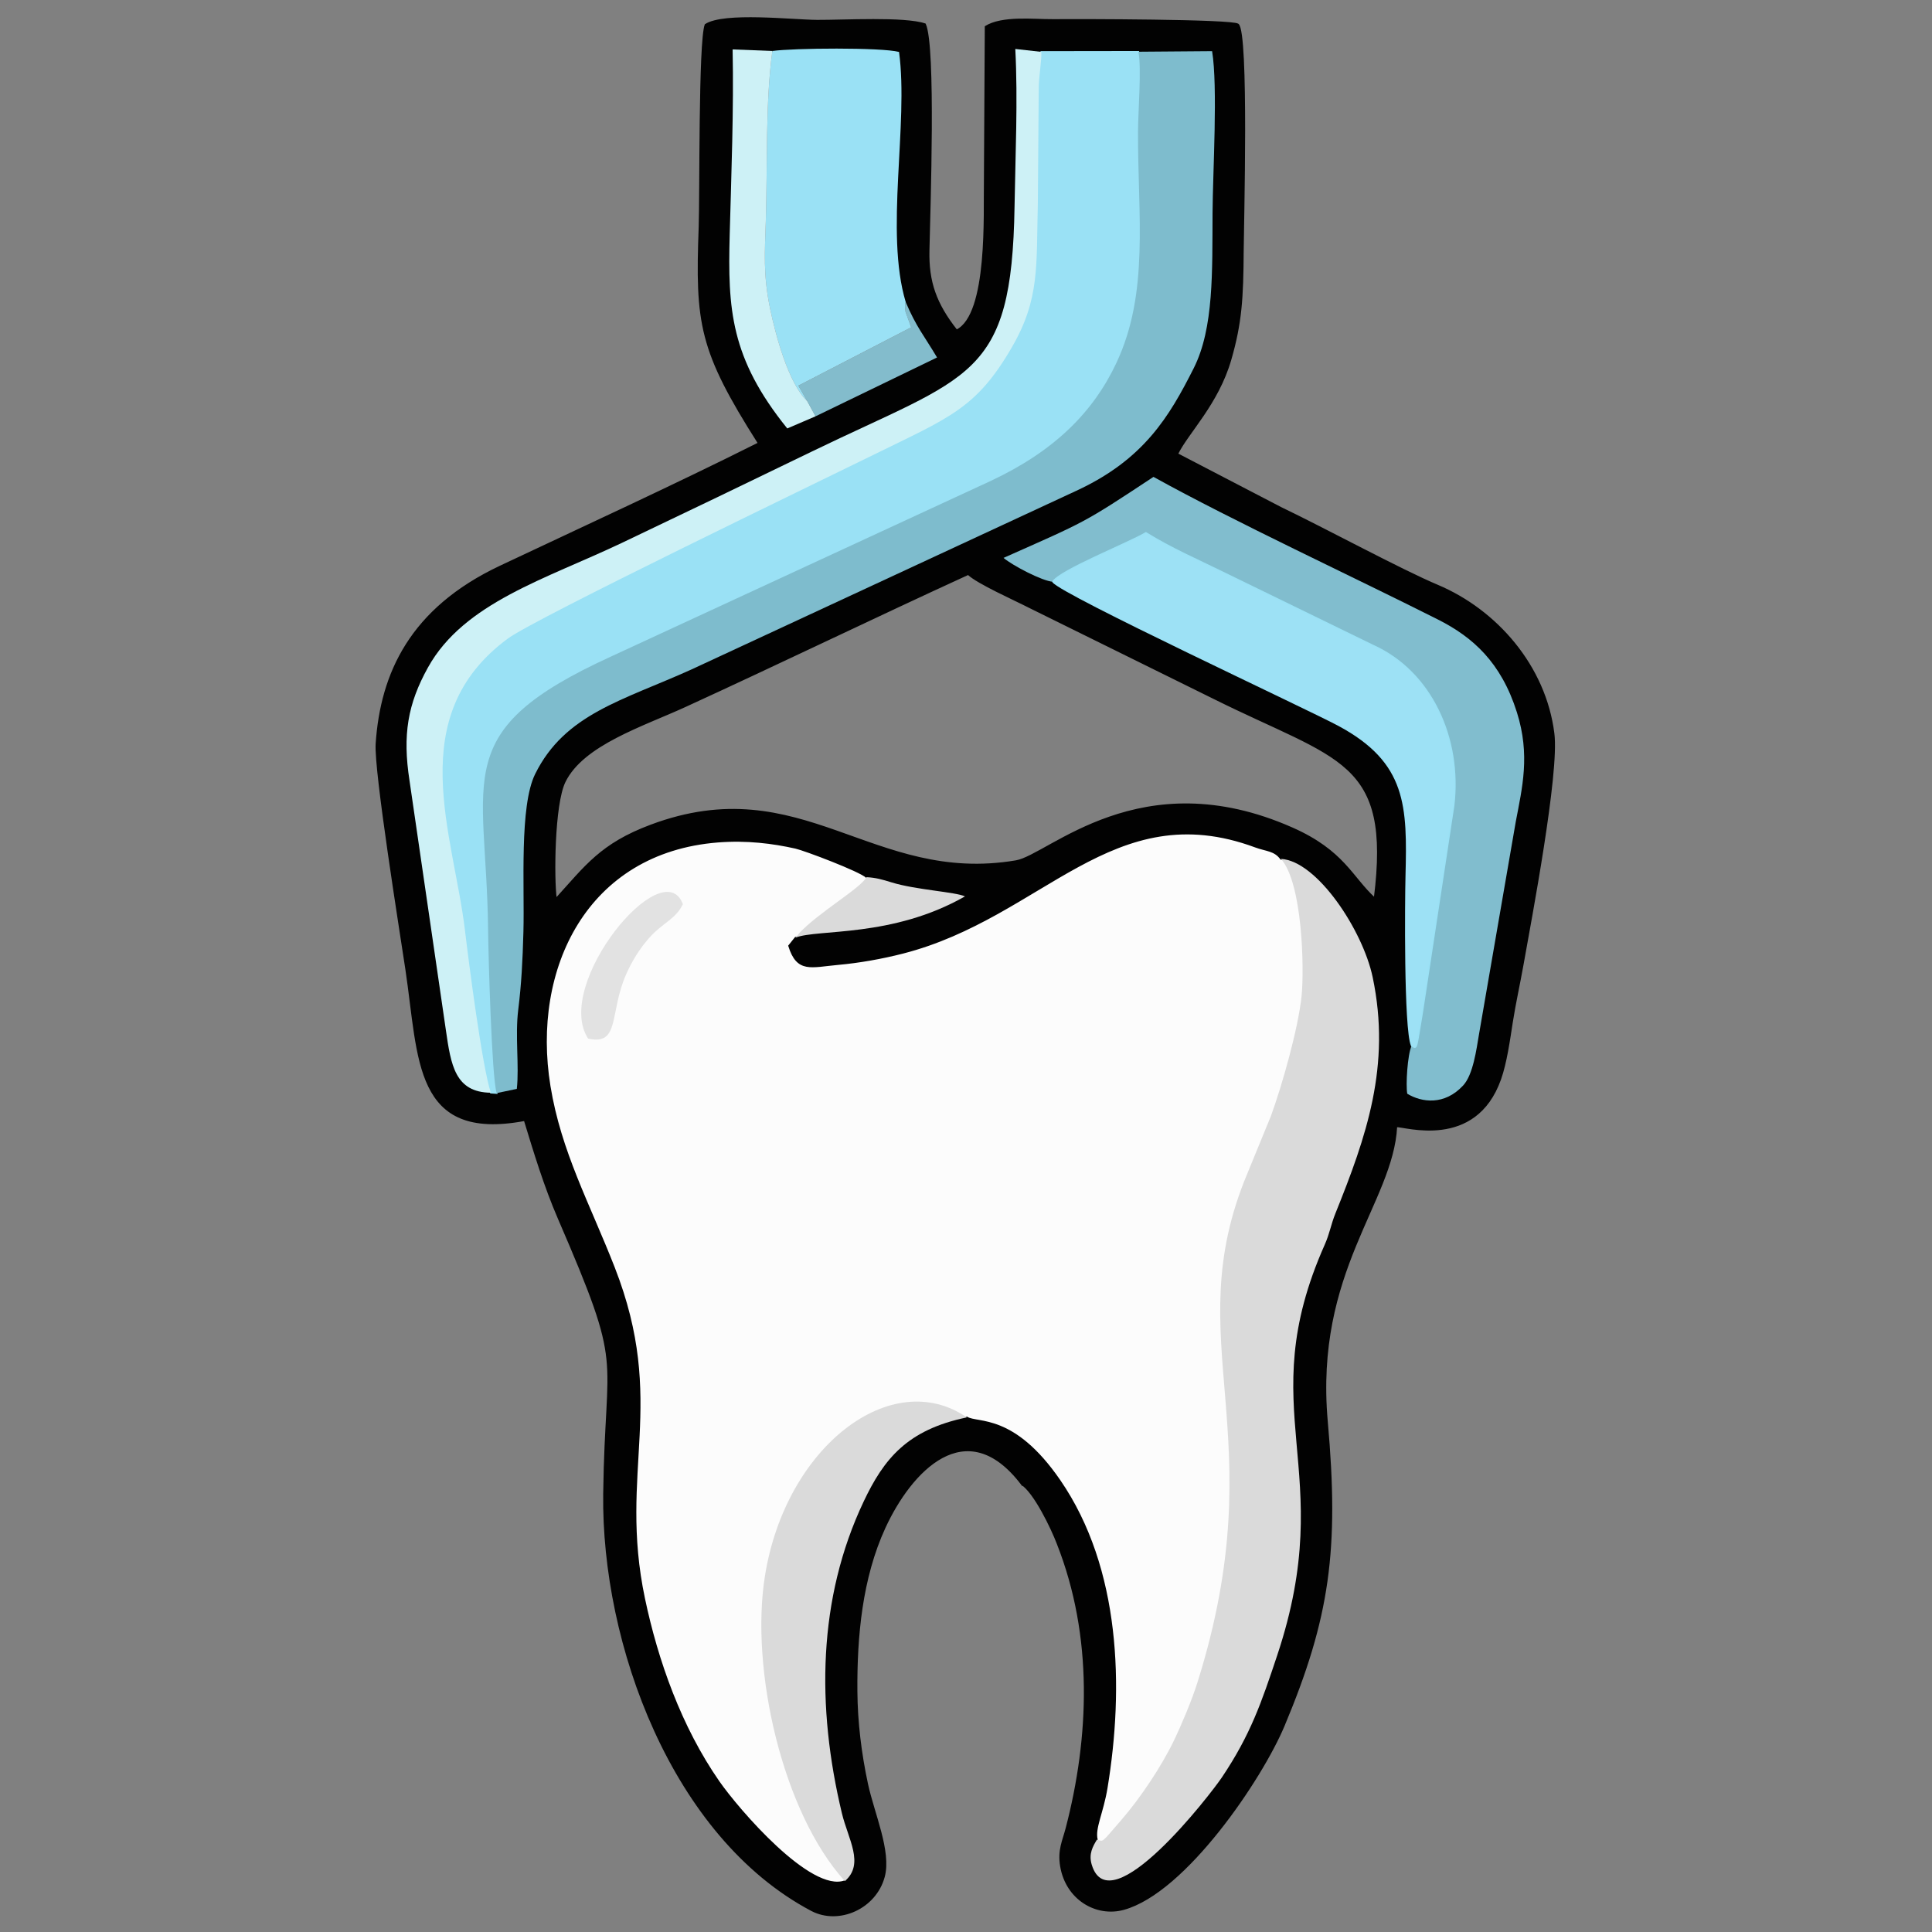
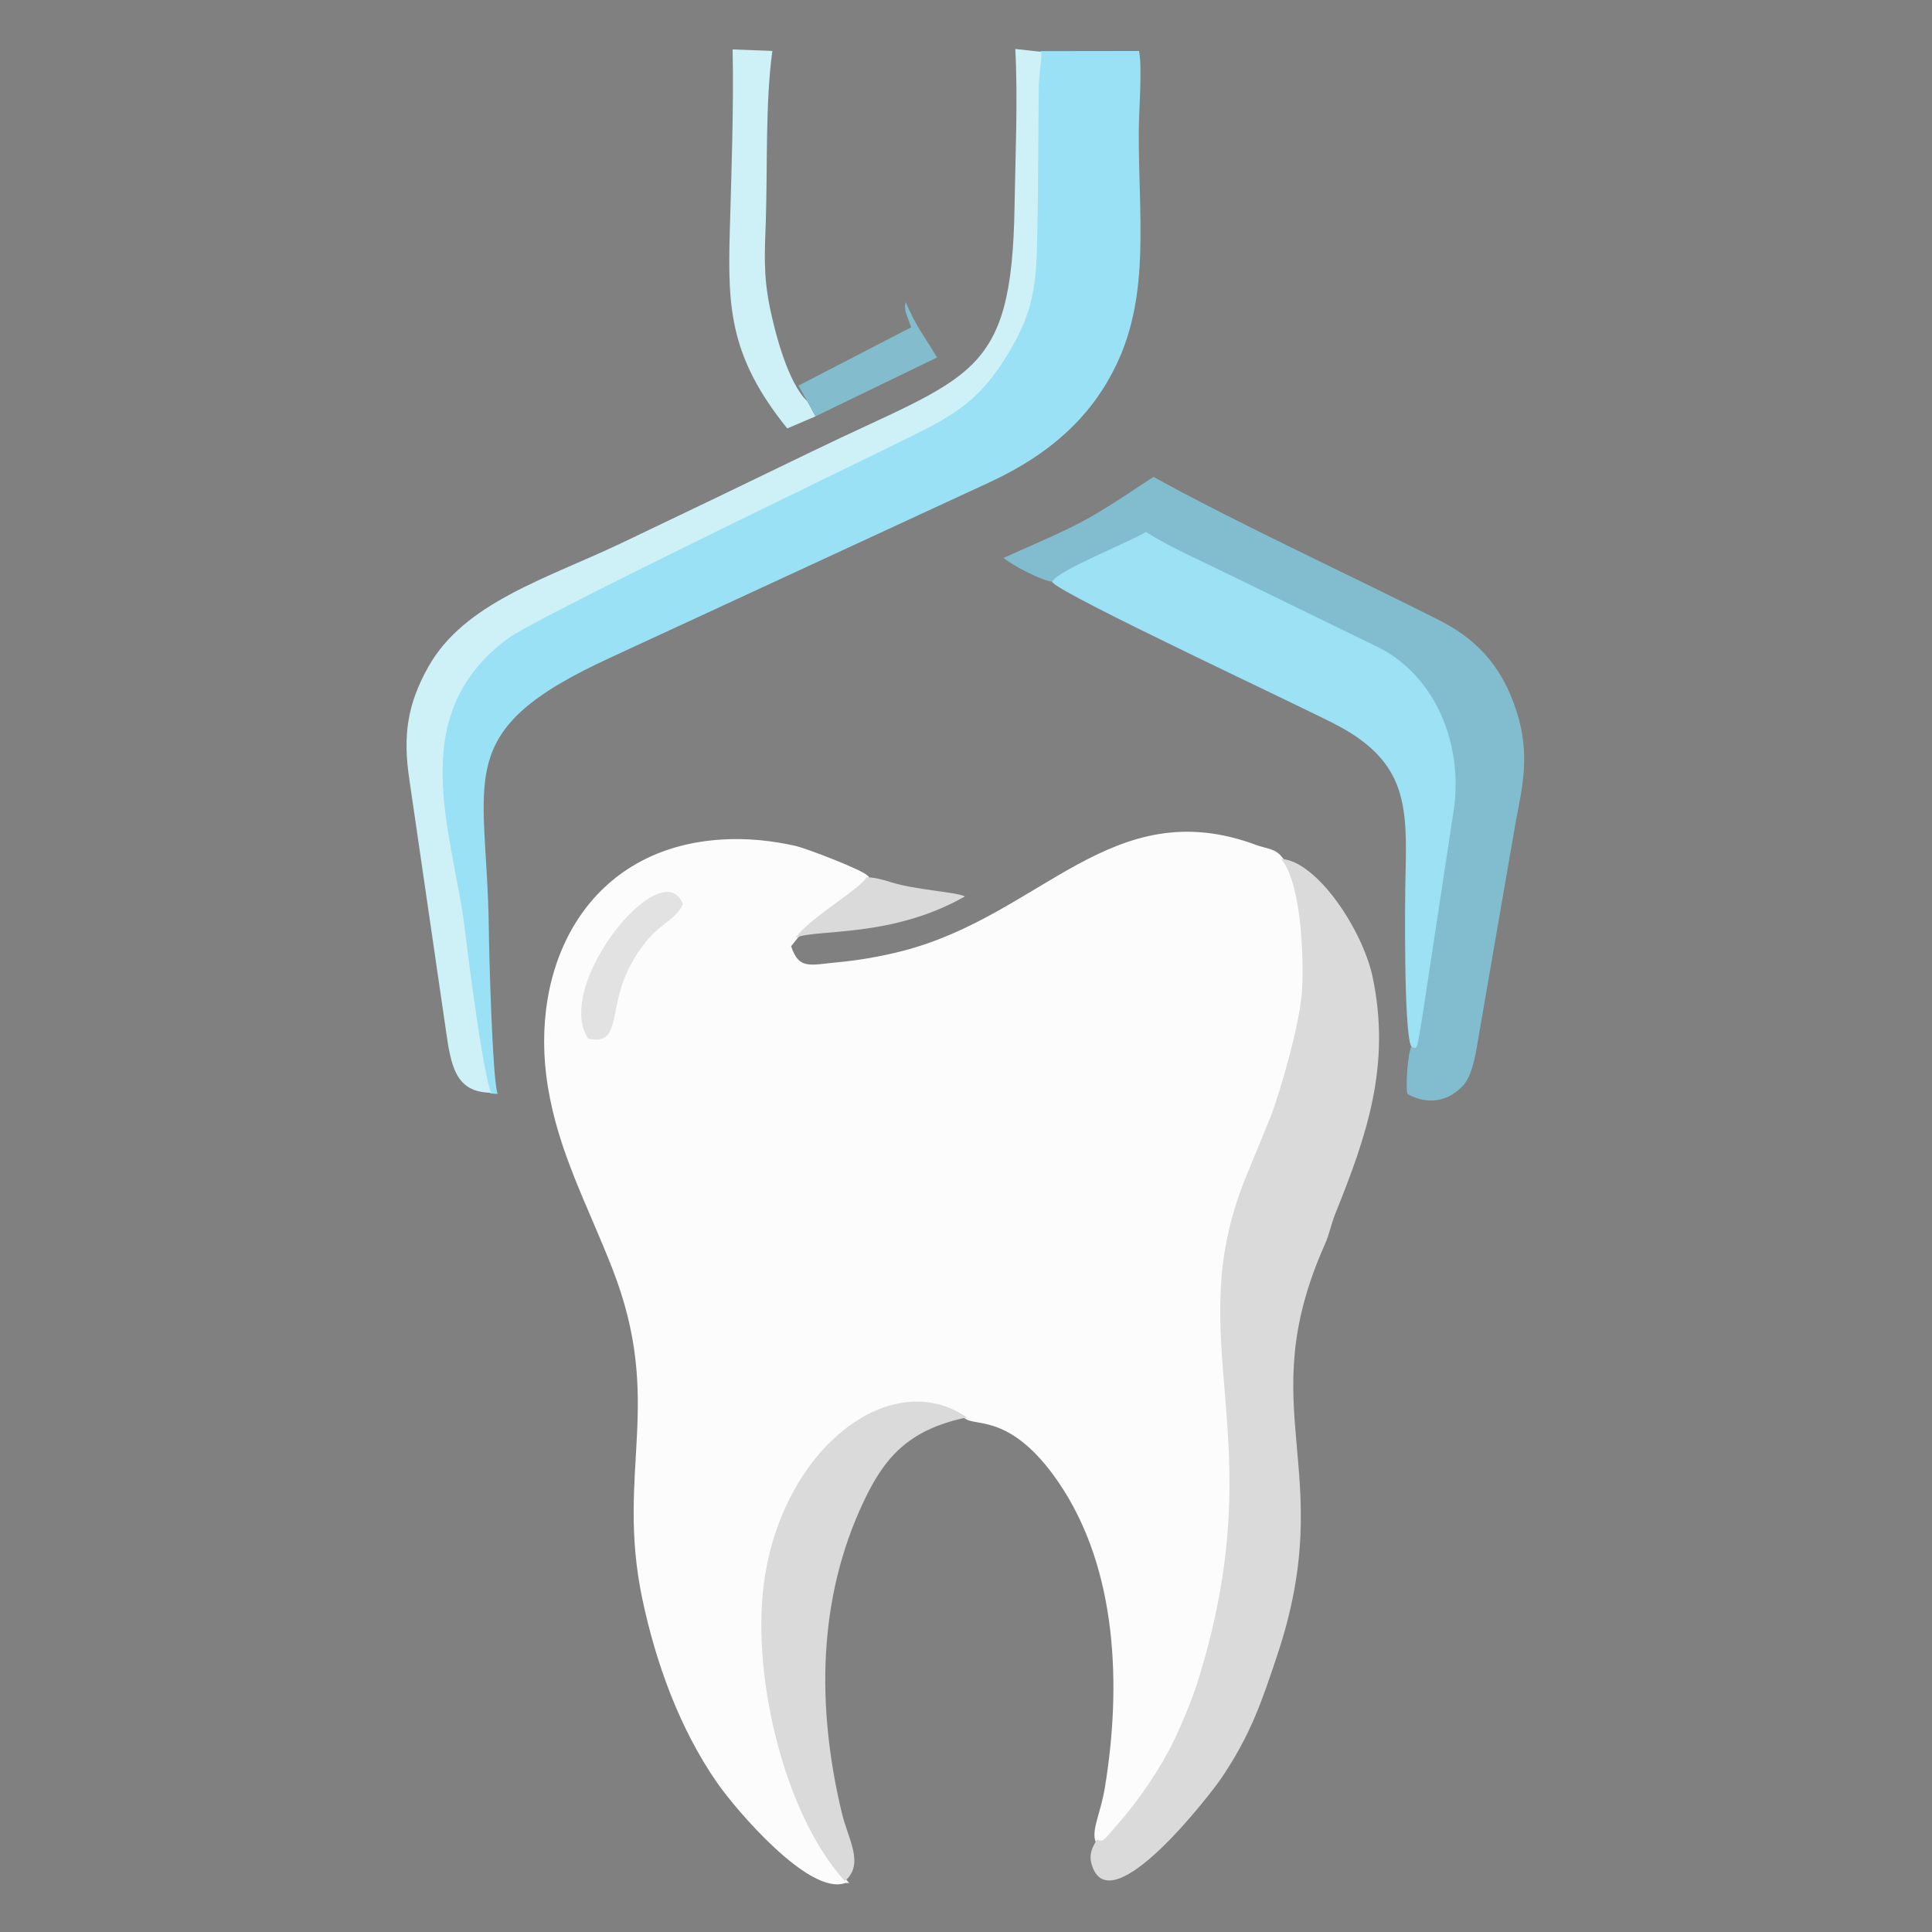
<svg xmlns="http://www.w3.org/2000/svg" xml:space="preserve" width="100mm" height="100mm" version="1.1" style="shape-rendering:geometricPrecision; text-rendering:geometricPrecision; image-rendering:optimizeQuality; fill-rule:evenodd; clip-rule:evenodd" viewBox="0 0 10000 10000">
  <rect x="0" y="0" width="10000" height="10000" fill="#808080" stroke="none" />
  <defs>
    <style type="text/css">
   
    .str0 {stroke:#373435;stroke-width:20;stroke-miterlimit:22.926}
    .str1 {stroke:#FCFCFC;stroke-width:20;stroke-miterlimit:22.926}
    .str2 {stroke:#020202;stroke-width:7.62;stroke-miterlimit:22.926}
    .str3 {stroke:#9AE1F5;stroke-width:7.62;stroke-miterlimit:22.926}
    .fil1 {fill:none}
    .fil0 {fill:#020202}
    .fil13 {fill:#7EBCCD}
    .fil7 {fill:#7EBCCE}
    .fil14 {fill:#81BDCE}
    .fil17 {fill:#83BCCC}
    .fil5 {fill:#9AE1F5}
    .fil12 {fill:#9AE1F5}
    .fil15 {fill:#9DE1F5}
    .fil8 {fill:#CDF1F6}
    .fil6 {fill:#DADADA}
    .fil9 {fill:#DE7C79}
    .fil16 {fill:#E2E2E2}
    .fil10 {fill:#EC4C44}
    .fil3 {fill:#F28686}
    .fil4 {fill:#F4F4F4}
    .fil2 {fill:#F6A4A6}
    .fil11 {fill:#FCFCFC}
   
  </style>
  </defs>
  <g id="Capa_x0020_1">
    <g id="_1550661161088">
      <path class="fil0" d="M16816.42 1008.07c134.33,50.73 2899.59,22.84 3296.97,21.52 1106.67,-3.68 2213.55,2.44 3320.23,-0.76 550.02,-1.59 1104.95,8.73 1654.16,-0.1 149.36,-2.4 112.63,-55.96 113.21,-303.7 0.33,-138.94 1.85,-277.8 1.29,-416.77 -1.1,-277.23 2.84,-553.27 -9.49,-830.39 -45.53,-1023.32 -37.35,-2127.99 -893.28,-2438.82 -489.33,-177.7 -936.78,144.08 -1194.68,356.47 -837.93,690.08 -1179.47,-179.54 -2767.91,191.53 -620.6,144.97 -871.56,120.32 -1298.84,-204.37 -791.43,-601.42 -1724.31,-558.09 -2050.48,480.28 -133.92,426.33 -153.24,1028.33 -170.05,1500.96 -8.99,252.66 -48.07,1494.88 -1.13,1644.15z" />
      <path class="fil0" d="M21964.47 -4637.43c39.7,66.78 29.5,249.1 25.39,333.41 -62.22,309.08 -89.56,451.85 -229.45,702.49 -112.87,202.24 -372.09,495.67 -390.04,554.74 -43.15,141.99 41.61,269.97 164.59,293.68 308.39,59.46 948.45,-323.98 1120.77,-522.89 124.38,-143.56 144.87,-106.77 326.05,-382.54 140.9,-214.46 211.22,-359.94 315.58,-628.57 100.4,-258.45 229.27,-431.97 377.87,-566.9 127.33,-115.62 402.44,-335.43 475.89,-466.72 31.96,12.08 266.79,247.27 504.68,16.24 55.28,-53.69 112.2,-137.58 158.21,-202.86 49.22,-69.84 101.57,-134.14 154.87,-206.41 123.55,-167.48 517.21,-687.85 575.88,-855.89 99.26,-284.32 14.53,-601.24 -169.78,-814.7 -116.58,-135.03 -337.2,-447.9 -468.59,-615.31l-304.76 -416.38c82.55,-63.81 258.37,-119.12 395.95,-269.63 115.01,-125.82 168.92,-221.11 261.49,-405.24 52.43,-104.3 449.92,-856.24 425.37,-908.85 -13.65,-29.23 -620.64,-330.41 -728.76,-382.89 -72.49,-35.18 -190.17,-112.09 -276.56,-103.39l-309.38 616.61c-59.03,112.35 -242.05,531.68 -400.73,530.28 -30.97,-146.93 -18.04,-248.58 45.8,-370.78 88.21,-168.85 426.31,-796.28 429.63,-904.51 -68.43,-68.34 -315.29,-172.85 -420.57,-225.57 -96.8,-48.46 -353.99,-215.01 -451.33,-202.89 -59.29,56.32 -354.14,667.41 -420.32,789.79 -203.84,376.95 -241.48,487.84 -189.56,973.29 -420.57,2.13 -844.2,-10.61 -1265.56,-18.4 -439.56,-8.14 -682.62,191.61 -838.8,460.01 -59.45,102.18 -272.6,790.61 -324.89,953.39 -122.76,382.1 -305.07,694.79 174.05,829.72 -24.05,146.83 -49.85,299.46 -57.92,456.77 -38.29,746.17 -64.54,601.29 -359.78,1178.68 -302.52,591.6 -401.14,1494.5 5.78,2058.78 79.1,109.7 256.91,118.51 353.17,9.12 76.31,-86.71 82.6,-270.8 115.04,-399.25 34.26,-135.65 80.8,-267.11 139.53,-388.26 106.75,-220.17 242.41,-440.8 432.92,-594.85 212.86,-172.13 548.16,-302.44 628.27,96.68z" />
      <path class="fil1 str0" d="M18887.56 -2563.44c20.39,300.76 -75.94,558.06 39.25,1044.16 187.25,790.23 873.94,762.28 1197.34,115.8 216.24,-432.27 193.7,-843.43 289.07,-892.78 96.74,-50.06 609.91,-88.75 700.29,-89.59 236.21,-2.18 516.45,36.41 732.02,100.49 92.06,465.66 269.18,1441.3 933.46,1356.01 660.09,-84.74 582.07,-1223 543.51,-1680.78 101.55,-46.94 230.29,-185.26 489.01,-247.59 625.23,-150.62 1004.59,380.94 1136.96,984.64 85.51,389.99 93.91,926.19 113.63,1338 8.68,181.44 20.59,1313.69 1.88,1434.5l-8122.87 -2.98c-20.14,-118.53 -13.13,-1362.57 11.24,-1399.07 -29.8,-208.26 31.84,-725.24 45.69,-960.94 70.88,-585.16 175.46,-999.38 546.55,-1269.63 451.64,-328.9 992.66,-55.98 1342.97,169.76z" />
      <path class="fil2" d="M16998.04 -1463.57c-13.85,235.7 -75.49,752.68 -45.69,960.94 33.89,123.29 -29.21,786.66 7.44,1061.87 37.2,-25.24 4515.78,-11.53 5195.75,-11.23 434.36,0.19 1323.75,21.83 1695.01,-60.94 499,-111.25 735.6,-406.21 807.57,-929.84 56.23,-409.07 9.04,-1227 -202.29,-1493.42 -131.8,-166.15 -393.98,-268.86 -591.77,-62 -147.49,154.25 -173.43,405.59 -243.82,631.69 -76.92,247.08 -133.07,424.5 -296.98,578.08 -122.91,115.15 -391.45,279.04 -639.82,205.19l-6.6 41.75c0.16,34.17 177.89,502.25 -116.52,461.13 -251.83,-35.17 -75.68,-425.73 -73.35,-507.93 -75.73,-79.54 -264.25,-69.36 -585.07,-475.15 -155.96,-197.26 -272.56,-428.17 -529.87,-526.25 -315.36,-120.2 -575.48,11.31 -752.73,208.96 -170.25,189.86 -234.01,410.02 -474.67,594.53 -472.71,362.43 -1055.51,262.27 -1416.55,-284.12 -325.53,-492.67 -198.26,-1212.76 -1063.02,-1008.82 54.85,-144.24 254.96,-275.66 377.45,-362.64 -12.54,-107.34 -87.35,-171.07 -210.04,-131.34 -99.69,32.28 -307.78,266.85 -365.64,360.47 -78.79,127.48 -73.33,124.31 -79.45,294.63 -73.18,55.14 -152.86,134.66 -214.65,202.6 -68.25,75.06 -114.5,210.39 -174.69,251.84z" />
      <path class="fil3" d="M16998.04 -1463.57c60.19,-41.45 106.44,-176.78 174.69,-251.84 61.79,-67.94 141.47,-147.46 214.65,-202.6 6.12,-170.32 0.66,-167.15 79.45,-294.63 57.86,-93.62 265.95,-328.19 365.64,-360.47 122.69,-39.73 197.5,24 210.04,131.34 -122.49,86.98 -322.6,218.4 -377.45,362.64 864.76,-203.94 737.49,516.15 1063.02,1008.82 361.04,546.39 943.84,646.55 1416.55,284.12 240.66,-184.51 304.42,-404.67 474.67,-594.53 177.25,-197.65 437.37,-329.16 752.73,-208.96 257.31,98.08 373.91,328.99 529.87,526.25 320.82,405.79 509.34,395.61 585.07,475.15l43.35 -92.08c10.84,-32.9 19.96,-66.41 30.64,-90.19 35.71,35.13 57.37,139.25 89.27,193.84 39.18,67.05 -43.01,-59.55 12.13,18.09l14.48 17.14 6.6 -41.75c248.37,73.85 516.91,-90.04 639.82,-205.19 163.91,-153.58 220.06,-331 296.98,-578.08 70.39,-226.1 96.33,-477.44 243.82,-631.69 197.79,-206.86 459.97,-104.15 591.77,62 211.33,266.42 258.52,1084.35 202.29,1493.42 -71.97,523.63 -308.57,818.59 -807.57,929.84 -371.26,82.77 -1260.65,61.13 -1695.01,60.94 -679.97,-0.3 -5158.55,-14.01 -5195.75,11.23 -36.65,-275.21 26.45,-938.58 -7.44,-1061.87 -24.37,36.5 -31.38,1280.54 -11.24,1399.07l8122.87 2.98c18.71,-120.81 6.8,-1253.06 -1.88,-1434.5 -19.72,-411.81 -28.12,-948.01 -113.63,-1338 -132.37,-603.7 -511.73,-1135.26 -1136.96,-984.64 -258.72,62.33 -387.46,200.65 -489.01,247.59 38.56,457.78 116.58,1596.04 -543.51,1680.78 -664.28,85.29 -841.4,-890.35 -933.46,-1356.01 -215.57,-64.08 -495.81,-102.67 -732.02,-100.49 -90.38,0.84 -603.55,39.53 -700.29,89.59 -95.37,49.35 -72.83,460.51 -289.07,892.78 -323.4,646.48 -1010.09,674.43 -1197.34,-115.8 -115.19,-486.1 -18.86,-743.4 -39.25,-1044.16 -350.31,-225.74 -891.33,-498.66 -1342.97,-169.76 -371.09,270.25 -475.67,684.47 -546.55,1269.63z" />
      <path class="fil4" d="M20487.94 -3410.74c-20.13,-234.85 9.38,-535.2 67.24,-781.51 93.16,-396.58 263.84,-620.35 582.89,-841.28 142.9,-98.96 295.55,-157.79 476.33,-116 125.01,28.89 199.29,50.34 263.23,139.94 11.98,21.05 58.64,46.37 82.38,67.52 94.49,84.2 139.83,224.45 159.55,352.79 58.43,380.36 -83.93,790.25 -270.59,1104.22 -43.02,72.35 -79.2,146.44 -123.73,209.55 -22.89,32.45 -66.74,87.19 -93.01,118.03 -41.41,48.65 -42.86,41.82 -74.65,81.42 11.53,38.59 24.14,68.02 75.92,50.98 141.21,-46.46 338.25,-144.87 444.67,-227.79 122.35,-95.34 248.95,-232.02 356.66,-348.04 95.66,-103.04 297.34,-388.53 364.96,-532.22 90.07,-159.08 170.69,-350.06 252.17,-549.96 186.58,-253.56 211.04,-415.92 426.96,-687.78l99.44 -95.09c116.3,-110.31 39.47,2.67 198.62,-181.78l149.2 -94.36c173.79,-197.81 256.86,-508.61 297.59,-779.47 10.71,-71.23 17.38,-30.71 -5.37,-86.18 -15.17,-95.54 -286.18,-263.98 -393.89,-310.01 -196.72,-84.08 -394.87,-76.39 -616.79,-45.01 -222.88,31.52 -440.72,32.98 -659.68,-11.72 -92.83,-18.95 -197.58,-49.17 -280.77,-80.66 -174.17,-74.65 -260.35,-152.85 -124.03,-192.2 26.3,-7.59 52.51,-9.94 97.11,-14.69 30.15,-7.82 65.5,-20.31 101.01,-28.14 63.57,-14.01 148.09,-16.88 199.04,-57.76l-216.61 -249.63c-543.41,-464.61 -1218,-251.85 -1443.57,435.14 -92.02,280.26 -82.61,553.41 -106.89,855.08 -52.41,651.03 -383.47,813.47 -527.29,1371.68 -70.81,274.86 -110.12,577.68 -68.5,871.34 21.86,154.15 140.82,638.93 310.4,653.59z" />
      <path class="fil4" d="M21266.36 -7871.39c182.14,-71.34 285.33,-128.64 519.68,-104.87 711.68,72.21 758.57,672.01 1377.97,857.62 140.89,42.22 688.61,-152.81 1158.76,411.21 159.71,191.6 139.53,311.56 189.31,439.14 341.85,-517.44 129.17,-615.69 -243.94,-1106.63l-553.85 -724.23c-44.46,-60.13 -156.52,-194.55 -177.71,-250.57 -460.52,-13.81 -919.99,-17.51 -1381.47,-31.23 -206.61,-6.14 -479.32,-48.8 -624.26,62.53 -88.7,68.12 -236.98,363.91 -264.49,447.03z" />
-       <path class="fil5" d="M20625.21 -7231.57l28.3 11.66c13.64,-77.78 253.54,-537.5 307.18,-649.06 293.37,-610.18 205.05,-848.85 1000.26,-823.92l1852.92 58.91c842.89,18.07 1026.42,-579.1 1302.84,-1132.84 38.91,-77.95 112.8,-241.28 132.71,-313.41l-447.35 -227.75c-11.53,30.21 -35.45,121.14 -59.1,168.98l-241.01 446.99c-129.17,245.03 -168.6,372.33 -372.85,508.73 -264.63,176.75 -363.9,147.05 -739.74,146.38 -271.89,-0.48 -1672.38,-22.89 -1820.97,3.44 -570.66,101.13 -606.71,705.91 -751.06,1112.3 -47.87,134.79 -174.87,568.41 -192.13,689.59z" />
      <path class="fil6" d="M21564.56 -3084.61c-114.57,73.89 -65.85,171.67 -30.65,193.38 165.43,45.53 514.04,-116.29 639.27,-186.21 319.03,-178.13 651.24,-542.09 822.48,-858.89 100.11,-185.2 160.32,-416.21 253.99,-593.52 279.86,-529.76 910.81,-731.06 1096.94,-1417.71 31.51,-116.26 35.68,-247.85 13.66,-367.65 -18.58,-101.15 -70.64,-251.84 -141.85,-292.54 22.75,55.47 16.08,14.95 5.37,86.18 -40.73,270.86 -181.63,523.84 -355.41,721.65l-100.28 94.36c-159.15,184.45 -82.32,80.36 -198.62,190.67l-99.44 95.09c-247.06,205.14 -333.79,385.29 -462.54,701.13 -81.49,199.9 -158.79,357.08 -243.27,536.62 -67.63,143.68 -251.52,424.72 -347.17,527.76 -107.71,116.02 -225.42,239.36 -347.77,334.69 -106.41,82.93 -301.11,196.79 -442.32,243.26 -51.78,17.04 -50.86,30.32 -62.39,-8.27z" />
      <path class="fil7" d="M20650.35 -7220.86l87.73 26.19c54.76,-85.61 96.49,-213.35 160.7,-310.73 176.71,-268 387.71,-793.08 529.46,-901.39 236.26,-180.51 492.24,-119.46 824.17,-107.93l1875.82 46.44c329.66,8.85 514.94,-111.82 706.28,-255.57 159.47,-119.81 263.86,-348.91 379.52,-579.19 81.73,-162.73 267.98,-487.86 315.21,-641.54l-293.29 -142.18c-19.91,72.13 -118.99,236.84 -157.9,314.78 -276.42,553.75 -426.44,1114.84 -1269.34,1096.76l-1847.76 -48.59c-795.21,-24.93 -730.09,229.19 -1023.46,839.37 -53.64,111.57 -273.5,585.81 -287.14,663.58z" />
      <path class="fil7" d="M23874.83 -8116.43c46.03,-30.88 343.59,13.76 431.96,7.51 100.32,162.91 506.56,703.92 654.08,882.96 180.21,218.71 149.7,474.57 -13.31,725.42 -67.93,109.48 -547.63,940.96 -577.68,889.16 -25.21,20.35 -103.64,153.12 -111.7,182.16 39.03,61.79 113.77,115.08 227.2,80.68 95.53,-28.97 383.99,-460.13 451.22,-550.54 96.6,-129.9 181.35,-256.06 273.31,-379.78 92.43,-124.34 194.98,-235.6 229.02,-435.48 65.4,-383.97 -166.88,-585.51 -406.35,-897.31 -189.51,-246.76 -394.97,-506.85 -570.55,-760.44 -374.92,46.55 -350.12,43.67 -753.43,27.09 18.72,43.45 39.57,64.59 66.92,101.12 30.6,40.84 57.31,103.61 99.31,127.45z" />
      <path class="fil5" d="M24369.88 -5611.38c23.01,39.67 13.59,6.5 50.13,-38.97l588.4 -829.91c163,-250.85 173.24,-575.66 -6.97,-794.37 -147.53,-179.05 -578.1,-728.17 -678.42,-891.08 -88.38,6.25 -419.15,-18.46 -465.19,12.42 8.28,47.37 161.49,227.23 200.16,279.55l431.55 569.07c77.21,98.93 148.62,180.71 219.51,280.35 200.85,282.28 115.89,456.85 -28.31,730.71 -50,94.95 -305.1,599.27 -310.86,682.23z" />
      <path class="fil8" d="M20627.46 -7230.41c17.25,-121.18 167.78,-558.54 215.66,-693.33 144.34,-406.39 172.66,-972.5 743.32,-1073.63 148.6,-26.33 1533.61,-11.66 1805.51,-11.18 375.84,0.67 500.88,20.05 765.52,-156.69 204.24,-136.4 253.98,-274.01 383.15,-519.04l228.13 -452.14c23.64,-47.84 70.41,-110.13 81.95,-140.34l-97.26 -62.44c-89.29,206.98 -208.84,422.77 -312.52,624.09 -349.22,678.15 -504.75,578.61 -1285.14,572.63 -310.05,-2.38 -620.65,-5.76 -930.78,-10.45 -370.91,-5.61 -742.68,-72.81 -1012.45,113.41 -152.11,105.01 -233.61,217.19 -295.38,412.9l-344.62 1058.63c-49.1,150.02 -86.05,265.84 54.91,337.58z" />
      <path class="fil5" d="M23240.36 -9312.32c16.47,-47.59 -8.93,-72 10.19,-116.83l548.41 3.07c0.02,-4.24 5.71,-45.46 7.51,-54.15 1.11,-5.4 -9.62,-21.6 15.49,-56.03 50.6,-311.01 363.71,-719.4 464.84,-1019.18 -62.1,-53.58 -421.22,-228.11 -508.84,-256.46 -129.41,195.21 -242.2,437.63 -360.85,660.36 -64.22,120.53 -117.32,210.77 -156.2,362.37 -32.73,88.97 -86.26,321.91 -20.55,476.85z" />
      <path class="fil6" d="M20487.94 -3410.74c117.62,-34.27 97.31,-265.17 198.48,-556.35 130.74,-376.29 317.16,-668.5 609.24,-905.1 163.01,-132.04 321.97,-207.04 581.97,-137.4 -63.94,-89.6 -133.77,-155.53 -258.78,-184.43 -180.78,-41.78 -382.36,8.15 -525.26,107.11 -319.05,220.93 -489.73,515.87 -582.89,912.45 -57.86,246.31 -76.88,523.04 -22.76,763.72z" />
      <path class="fil3" d="M19432.6 -1068.21c47.89,10.56 96.89,22.62 135.61,-3.96l-82.34 -9.25c182.88,-36.37 350.86,-590.15 399.05,-778.2 35.49,-138.49 32.82,-286.09 75.58,-345.12 -291.92,15.84 -368.53,-0.21 -624.42,-75.81 -24.93,245.6 -49.66,385.74 -39.86,645.68 9.47,251.26 51.03,370.96 136.38,566.66z" />
      <path class="fil3" d="M22274.36 -2189.96c-53.86,21.47 -18,12.53 104.62,30.45 58.31,323.28 86.95,748.24 297.65,1015.84 44.66,56.72 38.61,51.25 109.33,70.06 49.18,2.08 22.82,18.96 43.95,-13.81 -77.12,21.91 -15.34,6.5 -43.12,-16.86 112.83,-101.32 142.01,-352.16 161.9,-540.04 26.22,-247.65 -15.12,-455.32 -15.12,-690.89 -39.01,43.7 -209.67,99.01 -278.38,114 -106.52,23.23 -308.19,6.58 -380.83,31.25z" />
-       <path class="fil9" d="M22785.96 -1073.61c-70.72,-18.81 -64.67,-13.34 -109.33,-70.06 -210.7,-267.6 -239.34,-692.56 -297.65,-1015.84 -122.62,-17.92 -158.48,-8.98 -104.62,-30.45l-288.38 -63.68c31.27,297.2 161.31,703.88 317,941.63 104.25,159.17 371.97,334.05 482.98,238.4z" />
      <path class="fil9" d="M19432.6 -1068.21c-85.35,-195.7 -126.91,-315.4 -136.38,-566.66 -9.8,-259.94 14.93,-400.08 39.86,-645.68 -51.08,-27.91 -114.1,-51.74 -164.67,-81.3 -64.36,-37.63 -95.96,-68.27 -157.4,-98.49 -22.94,471.98 -38.82,1309.46 418.59,1392.13z" />
      <path class="fil2" d="M22933.57 -2335.21c0,235.57 41.34,443.24 15.12,690.89 -19.89,187.88 -49.07,438.72 -161.9,540.04 27.78,23.36 -34,38.77 43.12,16.86 102.34,-6.1 193.88,-123.56 240.65,-204.19 55.9,-96.37 88.65,-228.03 110.07,-349.31 51.81,-293.29 37.64,-566.33 23.43,-863.21 -95.52,55.79 -159.39,129.33 -270.49,168.92z" />
      <path class="fil2" d="M19960.5 -2204.74c-42.76,59.03 -40.09,206.63 -75.58,345.12 -48.19,188.05 -216.17,741.83 -399.05,778.2l82.34 9.25c203.37,15.25 389.53,-283.88 465.85,-449.82 87.7,-190.69 178.78,-497.61 201.04,-729.28l-274.6 46.53z" />
      <path class="fil8" d="M23247.14 -9274.73l-1.86 -74.78c-42.96,-101.6 -0.62,-335 25.83,-438.1 38.88,-151.59 91.2,-237.9 155.41,-358.44 118.66,-222.73 229.8,-466.38 359.21,-661.6l-153.7 -84.16c-113.87,242.26 -248.39,489.28 -375.15,729.1 -153.71,290.83 -238.78,490.12 -151.59,880.51l141.85 7.47z" />
      <path class="fil10" d="M23112.05 -478.64c-50.86,46.91 -144.33,365.68 -153.58,466.82 -46.75,510.82 631.15,413.72 410.03,-101.5 -62.22,-144.95 -171.46,-267.95 -256.45,-365.32z" />
      <path class="fil10" d="M19406.28 -4065.63c-119.02,82.51 -424.92,796.03 -15.23,807.77 206.17,5.91 258.08,-187.59 213.96,-386.33 -29.72,-133.88 -132.64,-333.91 -198.73,-421.44z" />
      <path class="fil10" d="M22486.97 -588.28c-2.33,82.2 -178.48,472.76 73.35,507.93 294.41,41.12 116.68,-426.96 116.52,-461.13l-14.48 -17.14c-55.14,-77.64 27.05,48.96 -12.13,-18.09 -31.9,-54.59 -53.56,-158.71 -89.27,-193.84 -10.68,23.78 -19.8,57.29 -30.64,90.19l-43.35 92.08z" />
-       <path class="fil7" d="M23239.05 -9349.86l2.62 74.84 596.59 5.31c-8.74,-113.71 -22.57,-159.67 -15.59,-280 -25.12,34.42 -25.46,57.86 -26.58,63.25 -1.79,8.69 -1.26,42.65 -1.27,46.89l-549.13 4.67c-19.13,44.83 -12.14,32.74 -6.64,85.04z" />
+       <path class="fil7" d="M23239.05 -9349.86l2.62 74.84 596.59 5.31c-8.74,-113.71 -22.57,-159.67 -15.59,-280 -25.12,34.42 -25.46,57.86 -26.58,63.25 -1.79,8.69 -1.26,42.65 -1.27,46.89l-549.13 4.67z" />
      <path class="fil6" d="M22143.24 -7247.35c99.03,8.34 379.84,190.38 748.78,168.61 -25.35,-32.35 -137.27,-98.05 -179.11,-130.4l-179.2 -146.51c-50.95,40.89 -130.42,42.42 -194,56.42 -35.51,7.83 -71.68,17.86 -101.83,25.68 -39.28,10.19 -71.88,15.05 -94.64,26.2z" />
      <path class="fil6" d="M21125.5 -7262.99c145.42,106.93 121.6,-179.46 454.12,-288.17 47.12,-15.4 198.16,-23.83 171.51,-89.45 -43.89,-108.03 -324.11,19.67 -387.4,60.41 -70.38,45.3 -240.74,206.1 -238.23,317.21z" />
      <path class="fil4" d="M21989.86 -4304.02c4.11,-84.31 14.31,-266.63 -25.39,-333.41 -35.07,103.82 125.14,125.03 -170.2,125.03l0.02 222.27c48.36,0 155.32,11.9 195.57,-13.89z" />
    </g>
    <g id="_1550661162864">
      <path class="fil11 str1" d="M3044 5375.69c-182.19,-280.34 388.2,-970.86 490.56,-695.74 -36.15,76.73 -102.28,95.02 -170.34,170.15 -53.43,58.98 -93.02,125.02 -121.95,189.76 -90.24,201.97 -30.53,373.35 -198.27,335.83zm1329 4360.85c-321.11,-353.01 -491.3,-1093.59 -413.79,-1578.95 107.59,-673.79 657.69,-1087.8 1045.08,-821.14 56,35.14 242.1,-20.07 480.52,326.65 313.45,455.84 328.96,1073.97 243.97,1590.75 -21.29,129.45 -65.49,208.9 -51.08,268.01 36.04,10.02 19.54,20.79 122.7,-97.49 102.66,-117.71 212.9,-284.24 276.49,-416.76 41.45,-86.37 92.89,-209.74 120.96,-299 404.76,-1287.33 -106.07,-1761.19 257.02,-2631.14l122.54 -298.86c57.69,-156.57 143.19,-457.81 159.74,-625.72 14.03,-142.3 4.48,-582.33 -106.86,-707.32 -33.37,-45.59 -75.28,-41.73 -132.29,-62.87 -740.13,-274.42 -1100.46,362.91 -1823.66,549.04 -110.52,28.45 -229.49,49.18 -335.29,58.67 -142.5,12.78 -211.69,44.54 -255.23,-94.89l33.95 -42.42c2.24,-3.66 4.6,-12.43 7.9,-10.16 3.31,2.29 6.12,-7.84 8.12,-9.98 106.73,-113.76 314.97,-230.58 351.49,-292.69 -34.24,-32.86 -320.04,-140.98 -367.52,-151.62 -117.16,-26.23 -251.95,-43.7 -402.28,-31.84 -679.47,53.65 -969.2,655.77 -870.12,1264.75 55.5,341.04 203.57,608.6 333.02,939.91 273.32,699.5 17,1051.71 156.18,1712.73 67.76,321.84 188.71,664.54 385.76,947.99 99.5,143.12 475.16,580.71 652.68,514.35z" />
-       <path class="fil0 str2" d="M6630.29 4445.57c187.37,10.56 423.78,370.32 474.66,612.52 96.34,458.59 -33.32,826.56 -192.75,1222.24 -24.15,59.93 -28.98,102.52 -55.74,162.78 -383.15,862.88 75.92,1160.98 -245.86,2125.54 -81.18,243.33 -137.54,409.85 -286.58,631.75 -55.52,82.68 -579.76,764.99 -673.39,450.64 -16.62,-55.77 5.95,-94.12 27.07,-129.18 -14.41,-59.11 29.79,-138.56 51.08,-268.01 84.99,-516.78 69.48,-1134.91 -243.97,-1590.75 -238.42,-346.72 -424.52,-291.51 -480.52,-326.65 -308.38,64.04 -429.34,214.27 -534.26,436.02 -237.15,501.17 -244.72,1060.49 -112.39,1612.89 32.15,134.21 118.39,262.46 15.36,351.18 -177.52,66.36 -553.18,-371.23 -652.68,-514.35 -197.05,-283.45 -318,-626.15 -385.76,-947.99 -139.18,-661.02 117.14,-1013.23 -156.18,-1712.73 -129.45,-331.31 -277.52,-598.87 -333.02,-939.91 -99.08,-608.98 190.65,-1211.1 870.12,-1264.75 150.33,-11.86 285.12,5.61 402.28,31.84 47.48,10.64 333.28,118.76 367.52,151.62 48,2.35 81.23,12.03 130.06,27.13 124.77,38.59 330.87,49.15 379.34,72.36 -376.78,214.92 -761.61,167.75 -876.91,213.34l-33.95 42.42c43.54,139.43 112.73,107.67 255.23,94.89 105.8,-9.49 224.77,-30.22 335.29,-58.67 723.2,-186.13 1083.53,-823.46 1823.66,-549.04 57.01,21.14 98.92,17.28 132.29,62.87zm-3752.31 206.4c-14.29,-101.48 -12.25,-488.72 45.44,-606.21 94.27,-192.01 402.49,-288.79 622.41,-389.57 491.22,-225.12 975.13,-459.69 1465.39,-684.23 51.3,47.78 238.62,130.63 316.45,170.63l956.87 472.29c646.19,321.36 920.29,314.04 830.22,1034.26 -118.42,-107.99 -159.51,-244.31 -426.49,-362.41 -785.91,-347.67 -1259.25,141.19 -1428.97,170.02 -746.09,126.75 -1106.56,-478.11 -1890.59,-184.5 -258.19,96.68 -336.69,210.35 -490.73,379.72zm4428.62 760.15c-37.06,-90.23 -31.13,-751.34 -27.97,-877.06 9.13,-361.97 7.61,-589.49 -349.59,-781.29 -162.62,-87.34 -1431.12,-677.49 -1478.89,-742.57 -55.27,-3.19 -209.95,-84.57 -255.9,-123.53 429.52,-190.96 408.58,-176.33 776.11,-419.35 416.19,230.64 1028.31,514.53 1471.7,737.92 180.89,91.15 327.49,221.41 409.41,480.73 69.86,221.12 27.44,390.56 -5.89,566.19l-190.36 1100.69c-13.17,76.47 -29.76,208 -81.82,264.34 -97.09,105.07 -215.2,87.97 -289.45,42.9 -8.32,-43.97 0.88,-201.74 22.65,-248.97zm-4736.05 245.89l-30.13 -2.07c-185.11,-2.1 -206.44,-142.77 -232.8,-325.63l-187.91 -1289.37c-36.77,-237.36 -9.49,-397.34 95.58,-586.43 186.33,-335.35 611.2,-457.81 1003.21,-644.43 327.76,-156.02 655.34,-313.68 981.82,-472.09 821.75,-398.74 1036.56,-375.04 1050.94,-1267.68 4.27,-265 17.69,-553.4 3.94,-816.87l134.43 15.02 502.87 -0.71 381.34 -3.02c30.27,184.92 3.61,624.07 2.33,836.62 -1.82,301.61 7.61,596.23 -97.53,804.55 -126.21,250.11 -257.79,472.86 -608.28,634.68l-1991.88 924.8c-354.21,160.24 -654.27,228.89 -808.52,540.95 -82.43,166.79 -54.29,578.26 -60.74,816.41 -4.04,149.87 -10.28,270.65 -26.84,403.93 -16.83,135.48 5.69,291.11 -7.32,409.36l-104.51 21.98zm2117.53 -4094.2c55.44,130.21 93.69,171.39 162.09,286.47l-629.02 304.63 -146.31 62.71c-294.07,-364.27 -308.26,-617.48 -297.95,-1002.33 8.5,-317.37 21.41,-646.3 15.13,-959.52l205.7 8.11c108.16,-15.23 561.75,-19.3 655.72,4.91 50.51,373.84 -74.79,931.69 34.64,1295.02zm600.29 6118.46c66.89,44.72 154.64,226.72 185.39,307.55 189.93,481.75 167.96,1003.6 46.08,1472.59 -17.48,67.2 -42.68,113.22 -28.84,196.64 28.43,171.34 183.76,261.6 325.07,222.65 319.4,-88.04 713.9,-674.6 829.01,-949.21 234.92,-560.45 282.82,-910.74 223.64,-1574.63 -69.48,-779.48 339.2,-1133.71 359.17,-1527.38 39.8,-3.92 408.2,120.93 537.84,-244.89 30.13,-85.01 46.31,-202.55 60.68,-294.91 15.4,-98.81 36.93,-193.43 55.35,-296.9 42.67,-239.82 185.56,-990 159.89,-1196.72 -43.43,-349.77 -296.79,-638.24 -600.92,-766.51 -192.37,-81.15 -586.18,-294.85 -810.89,-402.28l-535.8 -278.62c53.49,-109.79 209.22,-259.04 275.43,-488.34 55.34,-191.67 62.44,-319.62 63.99,-560.81 0.87,-136.62 27.59,-1131.7 -25.47,-1174.15 -29.48,-23.59 -822.53,-24.51 -963.2,-23.44 -94.3,0.71 -257.65,-18.89 -343.76,35.07l-4.54 807.39c-3.6,148.5 22.03,683.36 -145.16,764.25 -108.74,-138.06 -147.92,-251.41 -144.38,-412.72 4.91,-222.9 33.94,-1056.56 -18.74,-1171.81 -107.25,-36.19 -420.46,-17.7 -558.26,-18.36 -126.69,-0.61 -482.92,-41.83 -578.74,21.4 -32.96,89.86 -25.12,883.92 -31.03,1046.64 -18.21,501.21 -0.13,637.08 306.28,1119.37 -440.08,220.51 -891.08,427.01 -1337.15,637.52 -465.33,219.58 -616.62,555.27 -641.16,917.87 -9.35,138.05 124.36,970.84 153.99,1168.75 69.52,464.52 40.55,887.16 613.18,780.04 50.98,166.51 103.14,340.01 176.31,509.23 347.08,802.61 244.36,664.26 234.3,1423.17 -10.3,777.6 354.82,1775.93 1074.55,2156.68 139.91,74.03 331.01,-9.01 375.22,-173.73 35.04,-130.56 -53.9,-326.92 -86.53,-478.51 -34.46,-160.08 -53.87,-322.14 -55.14,-479.7 -2.28,-286.37 25.52,-588.21 145.42,-848.7 133.04,-289.03 420.08,-603.64 708.92,-224.49z" />
      <path class="fil12 str3" d="M2540.42 5655.94l30.13 2.07c-25.67,-88.18 -42.48,-704.82 -44.2,-849.04 -9.4,-795.5 -207.7,-1025.13 637.94,-1411.52l1963.51 -908.07c331.16,-155.2 530.96,-357.05 650.14,-609.77 171.73,-364.11 110.85,-761.79 112.42,-1199.57 0.37,-102.08 18.75,-326.21 2.14,-412.29l-502.87 0.71c3.58,37.68 -13.16,127.3 -13.13,189.75l-4.66 592.71c-8.33,324.08 10.91,494.23 -132.54,743.33 -185.9,322.75 -327.12,367.3 -721.74,561.67 -285.46,140.61 -1745.98,844.02 -1888.19,948.76 -546.14,402.26 -282.04,1010.81 -222.55,1512.03 19.74,166.24 88.81,703.16 133.6,839.23z" />
      <path class="fil6" d="M5677.7 9521.86c-21.12,35.06 -43.69,73.41 -27.07,129.18 93.63,314.35 617.87,-367.96 673.39,-450.64 149.04,-221.9 205.4,-388.42 286.58,-631.75 321.78,-964.56 -137.29,-1262.66 245.86,-2125.54 26.76,-60.26 31.59,-102.85 55.74,-162.78 159.43,-395.68 289.09,-763.65 192.75,-1222.24 -50.88,-242.2 -287.29,-601.96 -474.66,-612.52 111.34,124.99 120.89,565.02 106.86,707.32 -16.55,167.91 -102.05,469.15 -159.74,625.72l-122.54 298.86c-363.09,869.95 147.74,1343.81 -257.02,2631.14 -28.07,89.26 -79.51,212.63 -120.96,299 -63.59,132.52 -173.83,299.05 -276.49,416.76 -103.16,118.28 -86.66,107.51 -122.7,97.49z" />
-       <path class="fil13" d="M2570.55 5658.01l104.51 -21.98c13.01,-118.25 -9.51,-273.88 7.32,-409.36 16.56,-133.28 22.8,-254.06 26.84,-403.93 6.45,-238.15 -21.69,-649.62 60.74,-816.41 154.25,-312.06 454.31,-380.71 808.52,-540.95l1991.88 -924.8c350.49,-161.82 482.07,-384.57 608.28,-634.68 105.14,-208.32 95.71,-502.94 97.53,-804.55 1.28,-212.55 27.94,-651.7 -2.33,-836.62l-381.34 3.02c16.61,86.08 -1.77,310.21 -2.14,412.29 -1.57,437.78 59.31,835.46 -112.42,1199.57 -119.18,252.72 -318.98,454.57 -650.14,609.77l-1963.51 908.07c-845.64,386.39 -647.34,616.02 -637.94,1411.52 1.72,144.22 18.53,760.86 44.2,849.04z" />
      <path class="fil14" d="M5450.15 3011.2c36.84,-59.19 388.94,-198.8 481.15,-253.13 135.15,83.38 266.77,139.68 392.59,201.69l781.5 380.79c302.65,135.77 459.61,480.86 418.91,828.4l-162.93 1073.53c-32.15,185.64 -24.4,190.07 -54.77,169.64 -21.77,47.23 -30.97,205 -22.65,248.97 74.25,45.07 192.36,62.17 289.45,-42.9 52.06,-56.34 68.65,-187.87 81.82,-264.34l190.36 -1100.69c33.33,-175.63 75.75,-345.07 5.89,-566.19 -81.92,-259.32 -228.52,-389.58 -409.41,-480.73 -443.39,-223.39 -1055.51,-507.28 -1471.7,-737.92 -367.53,243.02 -346.59,228.39 -776.11,419.35 45.95,38.96 200.63,120.34 255.9,123.53z" />
      <path class="fil15 str3" d="M7306.6 5412.12c30.37,20.43 22.62,16 54.77,-169.64l162.93 -1073.53c40.7,-347.54 -116.26,-692.63 -418.91,-828.4l-781.5 -380.79c-125.82,-62.01 -257.44,-118.31 -392.59,-201.69 -92.21,54.33 -444.31,193.94 -481.15,253.13 47.77,65.08 1316.27,655.23 1478.89,742.57 357.2,191.8 358.72,419.32 349.59,781.29 -3.16,125.72 -9.09,786.83 27.97,877.06z" />
      <path class="fil8" d="M2540.42 5655.94c-44.79,-136.07 -113.86,-672.99 -133.6,-839.23 -59.49,-501.22 -323.59,-1109.77 222.55,-1512.03 142.21,-104.74 1602.73,-808.15 1888.19,-948.76 394.62,-194.37 535.84,-238.92 721.74,-561.67 143.45,-249.1 124.21,-419.25 132.54,-743.33l4.66 -592.71c-0.03,-62.45 16.71,-152.07 13.13,-189.75l-134.43 -15.02c13.75,263.47 0.33,551.87 -3.94,816.87 -14.38,892.64 -229.19,868.94 -1050.94,1267.68 -326.48,158.41 -654.06,316.07 -981.82,472.09 -392.01,186.62 -816.88,309.08 -1003.21,644.43 -105.07,189.09 -132.35,349.07 -95.58,586.43l187.91 1289.37c26.36,182.86 47.69,323.53 232.8,325.63z" />
-       <path class="fil5" d="M4178.91 2077.36l-46.41 -81.27 583.73 -301.94 -29.07 -80.06c-4.93,-41.62 -2.99,-27.36 0.92,-50.28 -109.43,-363.33 15.87,-921.18 -34.64,-1295.02 -93.97,-24.21 -547.56,-20.14 -655.72,-4.91 -36.62,268.79 -24.63,587.57 -33.93,880.89 -5.07,159.87 -14.74,277.38 23.04,456.62 26.85,127.41 92.33,381.03 192.08,475.97z" />
      <path class="fil6" d="M4373 9736.54c103.03,-88.72 16.79,-216.97 -15.36,-351.18 -132.33,-552.4 -124.76,-1111.72 112.39,-1612.89 104.92,-221.75 225.88,-371.98 534.26,-436.02 -387.39,-266.66 -937.49,147.35 -1045.08,821.14 -77.51,485.36 92.68,1225.94 413.79,1578.95z" />
      <path class="fil8" d="M4221.15 2154.91l-42.24 -77.55c-99.75,-94.94 -165.23,-348.56 -192.08,-475.97 -37.78,-179.24 -28.11,-296.75 -23.04,-456.62 9.3,-293.32 -2.69,-612.1 33.93,-880.89l-205.7 -8.11c6.28,313.22 -6.63,642.15 -15.13,959.52 -10.31,384.85 3.88,638.06 297.95,1002.33l146.31 -62.71z" />
      <path class="fil16" d="M3044 5375.69c167.74,37.52 108.03,-133.86 198.27,-335.83 28.93,-64.74 68.52,-130.78 121.95,-189.76 68.06,-75.13 134.19,-93.42 170.34,-170.15 -102.36,-275.12 -672.75,415.4 -490.56,695.74z" />
      <path class="fil17" d="M4178.91 2077.36l42.24 77.55 629.02 -304.63c-68.4,-115.08 -106.65,-156.26 -162.09,-286.47 -3.91,22.92 -5.85,8.66 -0.92,50.28l29.07 80.06 -583.73 301.94 46.41 81.27z" />
      <path class="fil6" d="M4117.77 4853.1c115.3,-45.59 500.13,1.58 876.91,-213.34 -48.47,-23.21 -254.57,-33.77 -379.34,-72.36 -48.83,-15.1 -82.06,-24.78 -130.06,-27.13 -36.52,62.11 -244.76,178.93 -351.49,292.69 -2,2.14 -4.81,12.27 -8.12,9.98 -3.3,-2.27 -5.66,6.5 -7.9,10.16z" />
    </g>
  </g>
</svg>